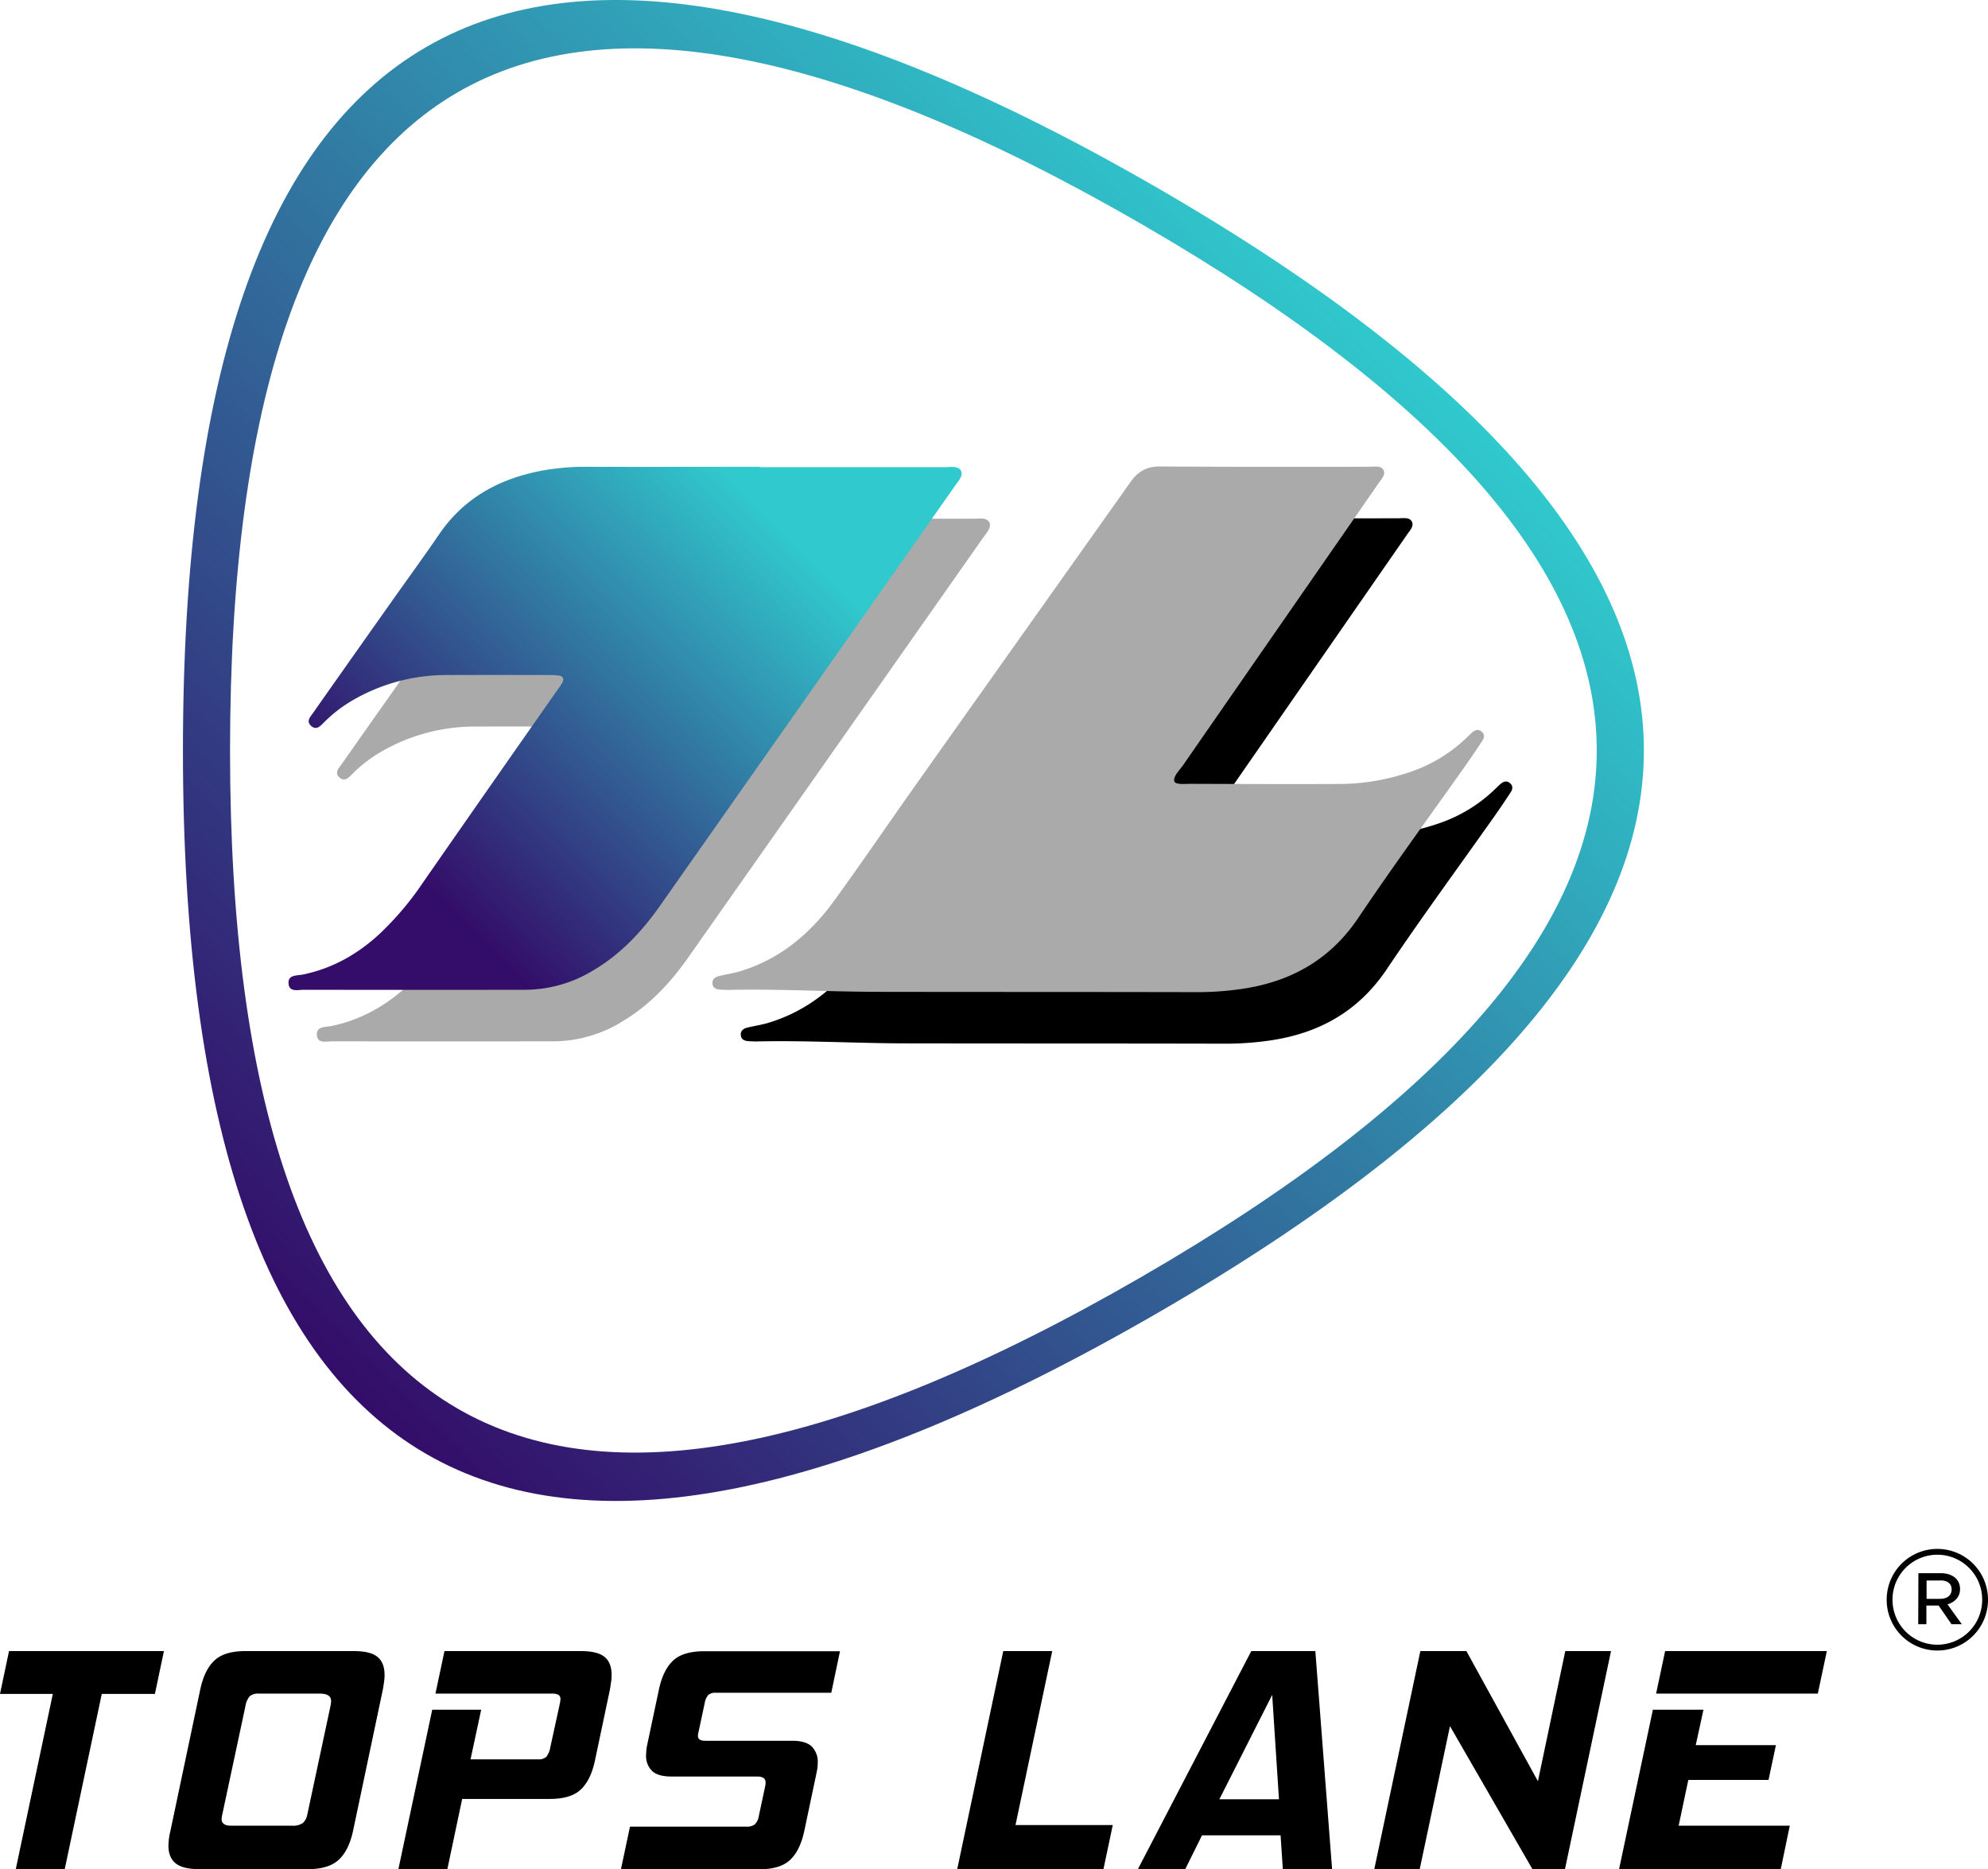
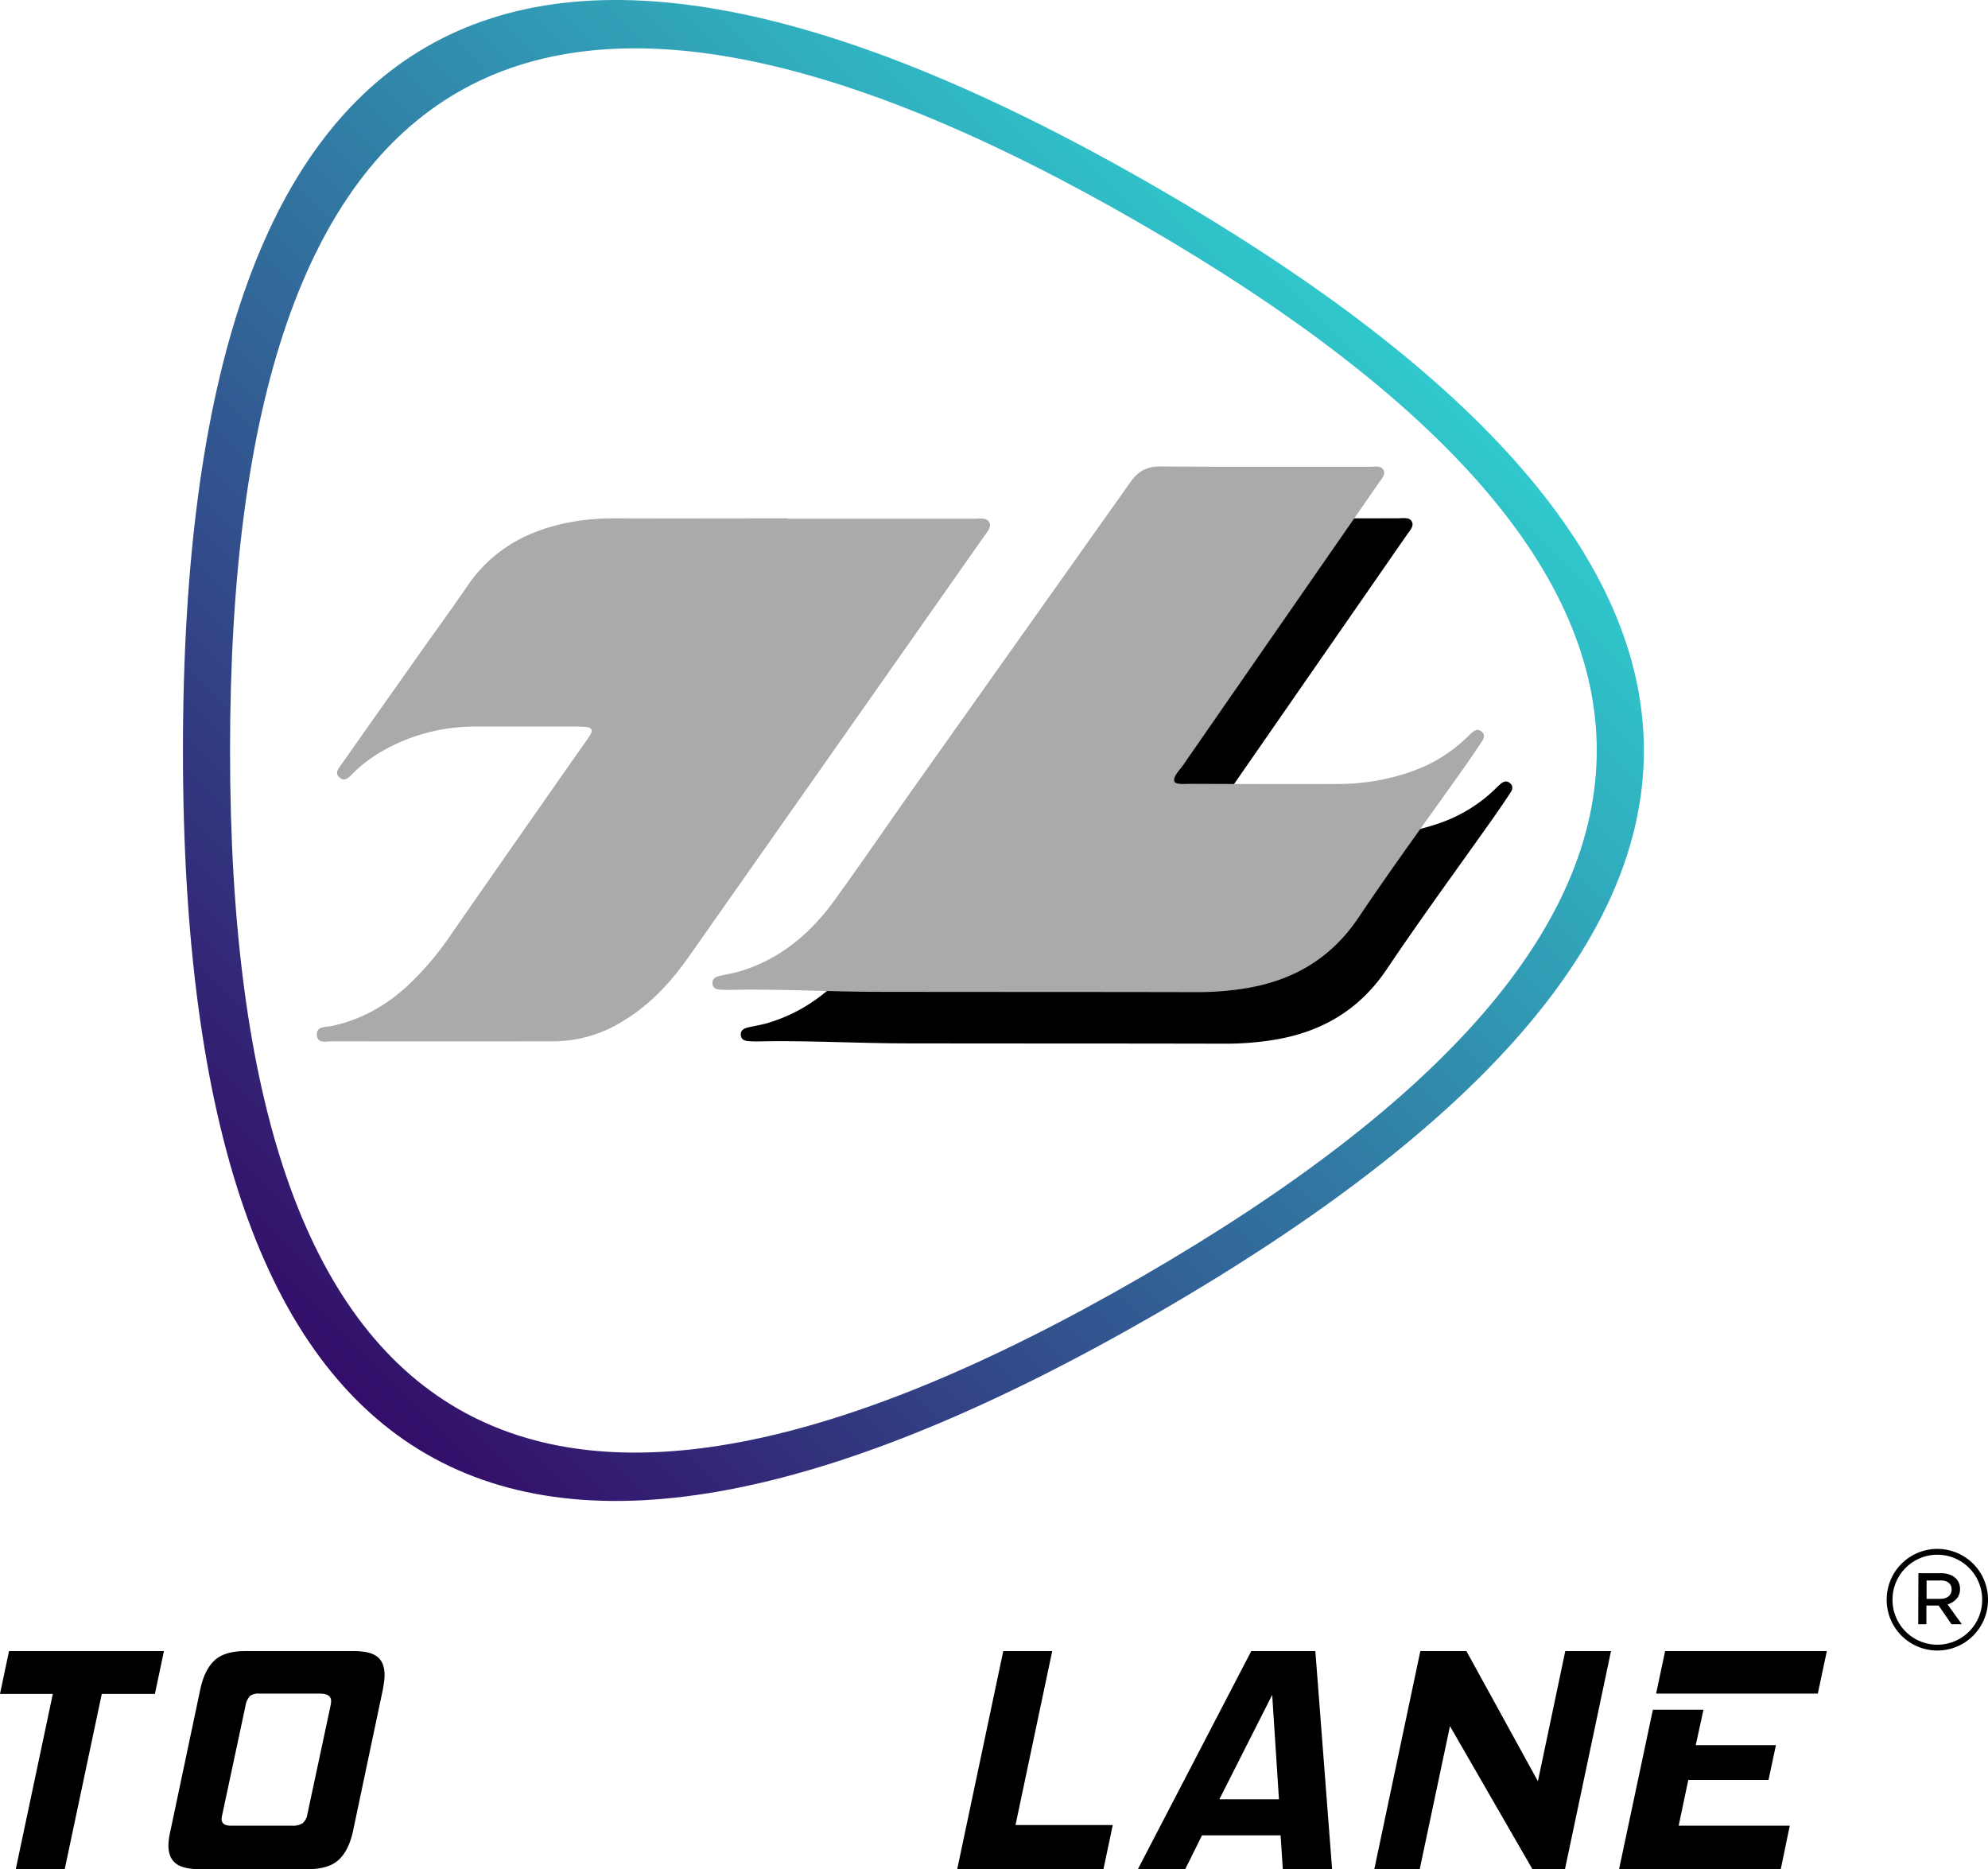
<svg xmlns="http://www.w3.org/2000/svg" id="Tops_Lane" data-name="Tops Lane" viewBox="0 0 771.55 725.32">
  <defs>
    <linearGradient id="linear-gradient" x1="90.01" y1="494.91" x2="497.4" y2="87.53" gradientUnits="userSpaceOnUse">
      <stop offset="0" stop-color="#330d69" />
      <stop offset="1" stop-color="#30c9cd" />
    </linearGradient>
    <linearGradient id="linear-gradient-2" x1="111.18" y1="381.96" x2="341.76" y2="151.38" gradientUnits="userSpaceOnUse">
      <stop offset="0.2" stop-color="#330d69" />
      <stop offset="0.8" stop-color="#30c9cd" />
    </linearGradient>
  </defs>
  <path d="M25.12,725.32h-19l14.38-68H0L3.5,640.7H63.62l-3.5,16.62H39.5Z" />
  <path d="M77.37,725.32q-6.37,0-9.18-2.25t-2.82-6.87a25.63,25.63,0,0,1,.75-5.63l11.63-55.12q1.62-7.5,5.5-11.13t12-3.62h42.12q6.38,0,9.13,2.25t2.75,7a18.58,18.58,0,0,1-.19,2.62c-.12.92-.27,1.88-.44,2.88L137,710.57q-1.63,7.5-5.56,11.13t-11.94,3.62Zm50.88-63.25c.08-.41.14-.79.19-1.12a7.49,7.49,0,0,0,.06-.88q0-2.87-4.38-2.87H100.5a5.08,5.08,0,0,0-3.56,1,7.61,7.61,0,0,0-1.69,3.87l-9,42.13a10.43,10.43,0,0,0-.25,1.62q0,2.63,3.62,2.63h23.63a6.91,6.91,0,0,0,4.25-1,5.61,5.61,0,0,0,1.75-3.25Z" />
-   <path d="M179.37,698.07l-5.75,27.25h-19l13.13-61.87h19l-4.13,19.25h26.13a4.41,4.41,0,0,0,3.31-1,8.51,8.51,0,0,0,1.56-3.88l3.63-16.62a11.33,11.33,0,0,0,.25-1.75,1.86,1.86,0,0,0-.81-1.81,5.59,5.59,0,0,0-2.57-.44H169l3.5-16.5h53q6.38,0,9.12,2.25c1.84,1.5,2.75,3.83,2.75,7a18.8,18.8,0,0,1-.18,2.56c-.13.88-.28,1.86-.44,2.94l-5.88,27.87q-1.62,7.5-5.5,11.13t-12,3.62Z" />
-   <path d="M241,725.32l3.5-16.5h45.12a5.21,5.21,0,0,0,3.32-.87,5.73,5.73,0,0,0,1.56-3.25L297,693a6.16,6.16,0,0,0,.12-1.38c0-1.5-1.08-2.25-3.25-2.25H260.5q-5.13,0-7.44-2.18a8.12,8.12,0,0,1-2.31-6.19,21.39,21.39,0,0,1,.37-3.63l4.63-21.87q1.62-7.5,5.5-11.13t12.12-3.62H326l-3.38,16.12H277.75a4,4,0,0,0-2.88.88,6.41,6.41,0,0,0-1.37,3.12L271.12,672q-.12.49-.18.87a3.81,3.81,0,0,0-.07.75c0,1.25.92,1.88,2.75,1.88H307.5q5.25,0,7.56,2.25a8.32,8.32,0,0,1,2.31,6.25,17.91,17.91,0,0,1-.37,3.5l-4.88,23.12q-1.62,7.5-5.5,11.13t-12,3.62Z" />
  <path d="M428.25,725.32H371.5l17.87-84.62h19l-14.25,67.5h37.75Z" />
  <path d="M497.87,725.32,497,712.2h-30.5L460,725.32H441.62l44-84.62h24.87l6.5,84.62Zm-4.13-67.62-20.5,40.5h23.13Z" />
  <path d="M594.74,725.32l-32-55.5L551,725.32H533.37l17.87-84.62h17.88l27.75,50.5,10.62-50.5h17.75l-17.87,84.62Z" />
  <path d="M628.37,725.32l13.12-61.87h19.63l-3,13.75h31.12l-2.87,13.5H655.24l-3.75,17.75h43.13l-3.5,16.87Zm14.37-68.12,3.5-16.5H709l-3.5,16.5Z" />
  <path d="M732.23,620.88v-.12a19.66,19.66,0,1,1,39.32-.11v.11a19.66,19.66,0,1,1-39.32.12Zm37.06-.12v-.11a17.4,17.4,0,1,0-34.8.11v.12a17.4,17.4,0,1,0,34.8-.12Zm-24.75-10.28h8.82c4.07,0,7.34,2.15,7.34,6.1v.12c0,3-2.14,5.08-4.86,5.87l5.54,7.69h-4l-5-7.24h-4.74v7.24h-3.17Zm8.48,9.94c2.82,0,4.41-1.46,4.41-3.61v-.11c0-2.15-1.7-3.51-4.41-3.4h-5.31v7.12Z" />
  <path d="M449,72.8Q71-145.61,71,291.22T449,509.64Q827,291.22,449,72.8ZM442.9,495.56Q89.28,699.91,89.28,291.22T442.9,86.88Q796.51,291.23,442.9,495.56Z" fill="url(#linear-gradient)" />
  <path d="M466.76,323.16c.42,1.43,4.17,1,6.06,1,19.21.06,38.43.16,57.64.06A85.5,85.5,0,0,0,559,319.31a58.19,58.19,0,0,0,20.85-12.72c.78-.75,1.54-1.52,2.35-2.23,1.24-1.1,2.59-1.67,4-.31,1.15,1.11.78,2.41,0,3.54-2,3.06-4.06,6.11-6.17,9.11-13.94,19.75-28.27,39.24-41.75,59.3-11,16.44-26.35,25-45.44,27.76A119.16,119.16,0,0,1,475.49,405c-41-.1-82-.05-123-.12-19.64,0-39.26-1.2-58.9-.75-1.08,0-2.16-.05-3.24-.13-1.38-.11-2.61-.6-2.82-2.13-.27-1.88,1-2.74,2.58-3.13,2.52-.6,5.1-1,7.57-1.68,15.82-4.63,27.75-14.67,37.21-27.73,11-15.2,21.58-30.74,32.44-46.06q41.19-58.1,82.41-116.2c3.07-4.35,6.44-6.1,11.77-6.06,26.76.23,80.74.11,80.95.11,2.22,0,4.57-.52,5.5,1.32s-1,3.64-2,5.18Q508.1,262.2,470.28,316.74C469,318.66,466.2,321.27,466.76,323.16Z" />
  <path d="M305.83,201.29c24,0,47.95,0,71.92,0,2.23,0,5.11-.62,6.23,1.4.91,2-1.12,4.1-2.32,5.81Q324.5,289.92,267.31,371.26c-7,10-15.18,18.81-25.79,25.12a51.2,51.2,0,0,1-26.42,7.7q-43.08.07-86.17,0c-2.18,0-5.57,1-5.93-2.24-.41-3.7,3.27-3.2,5.63-3.69,11.31-2.34,21-7.8,29.43-15.52a117.8,117.8,0,0,0,17.13-20.21q25.88-37.23,51.92-74.36a32.31,32.31,0,0,0,2.16-3.22c.81-1.52.16-2.5-1.47-2.71a31.31,31.31,0,0,0-3.88-.19c-13.17,0-26.34-.06-39.52,0a72.27,72.27,0,0,0-37.6,10.44,53.4,53.4,0,0,0-10.11,8c-1.35,1.34-2.89,3.15-4.94,1.31s-.29-3.56.77-5.07q15.47-22,31-43.95c6-8.47,12.1-16.84,17.95-25.39,9.76-14.27,23.66-21.67,40.25-24.72a94.6,94.6,0,0,1,17.4-1.42c22.24.08,44.49,0,66.73,0Z" fill="#aaa" />
  <path d="M455.76,303.16c.42,1.43,4.17,1,6.06,1,19.21.06,38.43.16,57.64.06A85.5,85.5,0,0,0,548,299.31a58.19,58.19,0,0,0,20.85-12.72c.78-.75,1.54-1.52,2.35-2.23,1.24-1.1,2.59-1.67,4-.31,1.15,1.11.78,2.41,0,3.54-2,3.06-4.06,6.11-6.17,9.11-13.94,19.75-28.27,39.24-41.75,59.3-11,16.44-26.35,25-45.44,27.76A119.16,119.16,0,0,1,464.49,385c-41-.1-82-.05-123-.12-19.64,0-39.26-1.2-58.9-.75-1.08,0-2.16-.05-3.24-.13-1.38-.11-2.61-.6-2.82-2.13-.27-1.88,1-2.74,2.58-3.13,2.52-.6,5.1-1,7.57-1.68,15.82-4.63,27.75-14.67,37.21-27.73,11-15.2,21.58-30.74,32.44-46.06q41.19-58.1,82.41-116.2c3.07-4.35,6.44-6.1,11.77-6.06,26.76.23,80.74.11,80.95.11,2.22,0,4.57-.52,5.5,1.32s-1,3.64-2,5.18Q497.1,242.2,459.28,296.74C458,298.66,455.2,301.27,455.76,303.16Z" fill="#aaa" />
-   <path d="M294.83,181.29c24,0,47.95,0,71.92,0,2.23,0,5.11-.62,6.23,1.4.91,2-1.12,4.1-2.32,5.81Q313.5,269.91,256.31,351.26c-7,10-15.18,18.81-25.79,25.12a51.2,51.2,0,0,1-26.42,7.7q-43.08.07-86.17,0c-2.18,0-5.57,1-5.93-2.24-.41-3.7,3.27-3.2,5.63-3.69,11.31-2.34,21-7.8,29.43-15.52a117.8,117.8,0,0,0,17.13-20.21q25.88-37.23,51.92-74.36a32.31,32.31,0,0,0,2.16-3.22c.81-1.52.16-2.5-1.47-2.71a31.31,31.31,0,0,0-3.88-.19c-13.17,0-26.34-.06-39.52,0a72.27,72.27,0,0,0-37.6,10.44,53.4,53.4,0,0,0-10.11,8c-1.35,1.34-2.89,3.15-4.94,1.31s-.29-3.56.77-5.07q15.47-22,31-43.95c6-8.47,12.1-16.84,17.95-25.39,9.76-14.27,23.66-21.67,40.25-24.72a94.6,94.6,0,0,1,17.4-1.42c22.24.08,44.49,0,66.73,0Z" fill="url(#linear-gradient-2)" />
</svg>